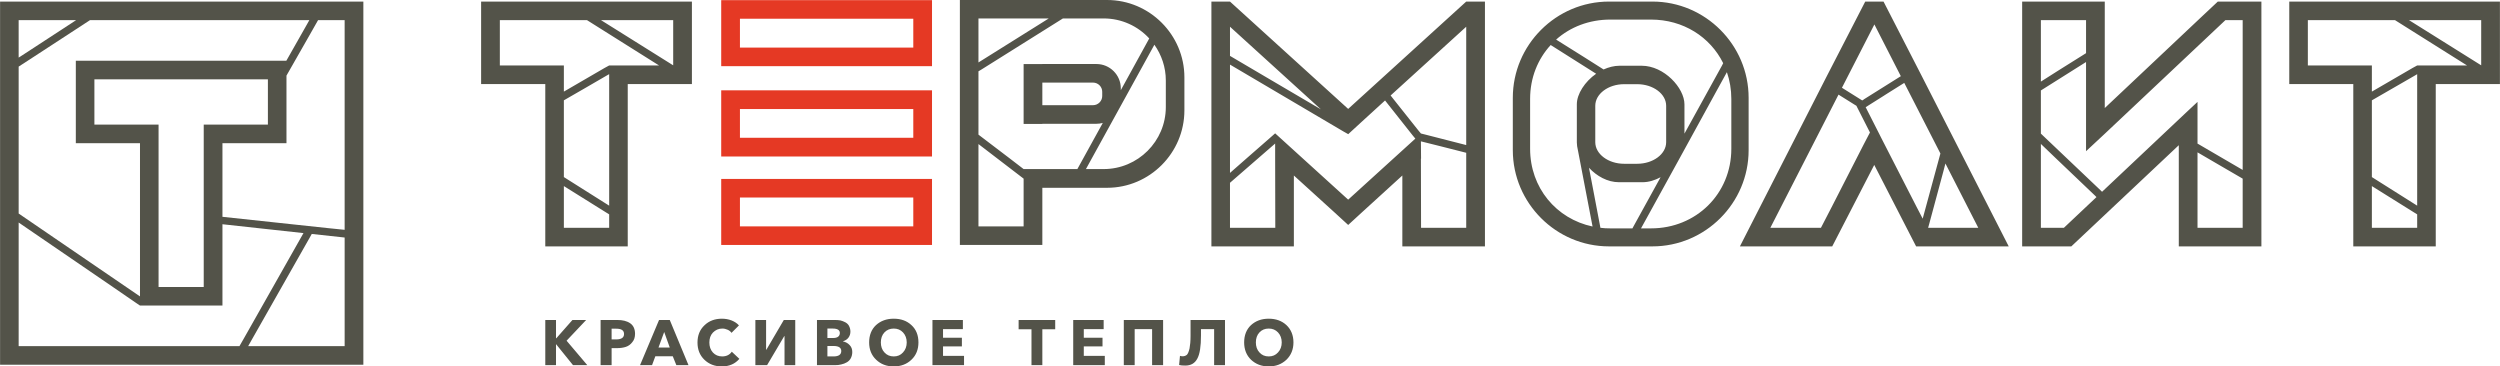
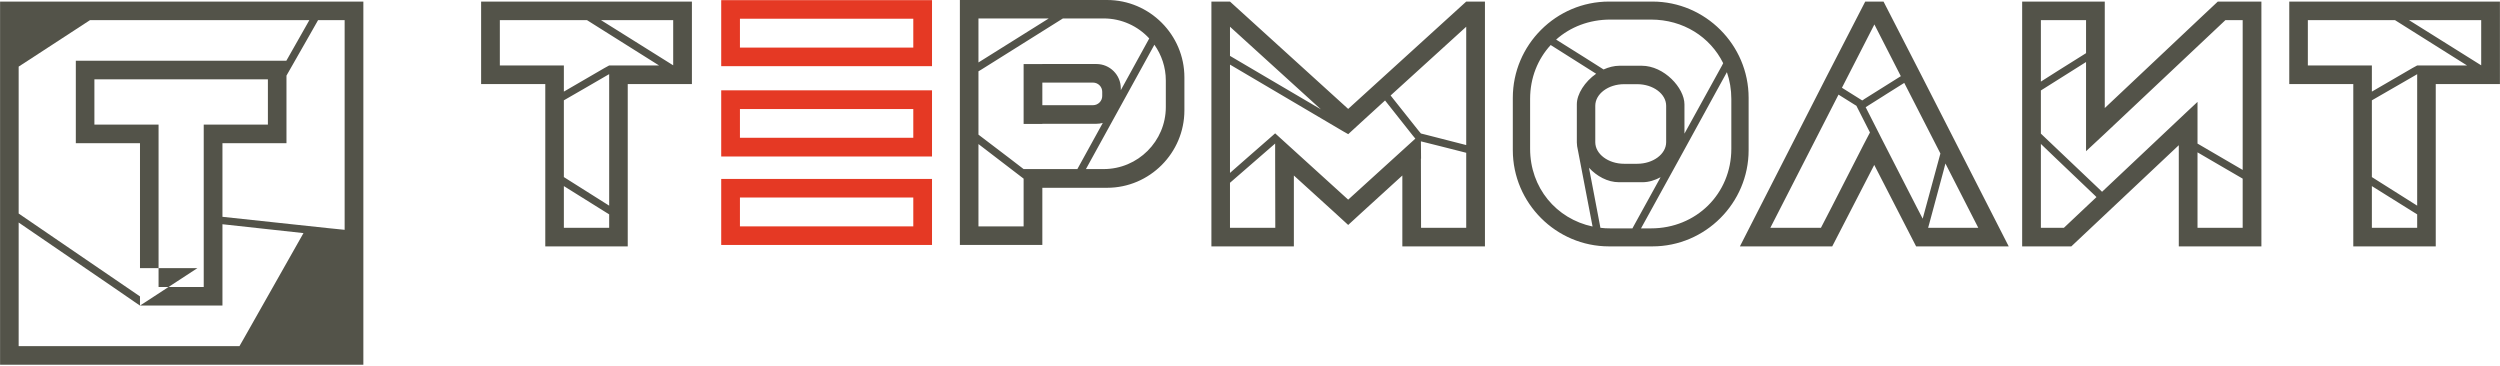
<svg xmlns="http://www.w3.org/2000/svg" xml:space="preserve" width="171.239mm" height="25.099mm" style="shape-rendering:geometricPrecision; text-rendering:geometricPrecision; image-rendering:optimizeQuality; fill-rule:evenodd; clip-rule:evenodd" viewBox="0 0 17492 2564">
  <defs>
    <style type="text/css">
   
    .fil1 {fill:#E53924}
    .fil0 {fill:#535349}
   
  </style>
  </defs>
  <g id="Слой_x0020_1">
-     <path class="fil0" d="M3815 2555l0 -316 75 0 0 128 2 0 113 -128 96 0 -137 145 145 171 -100 0 -118 -146 -1 0 0 146 -75 0zm3402 0l0 -251 -90 0 0 -65 256 0 0 65 -90 0 0 251 -76 0zm292 0l0 -316 213 0 0 64 -139 0 0 60 131 0 0 61 -131 0 0 66 147 0 0 65 -221 0zm354 0l0 -316 275 0 0 316 -77 0 0 -252 -122 0 0 252 -76 0zm431 3c-19,0 -33,-1 -44,-4l6 -64c6,2 12,3 19,3 12,0 22,-4 30,-11 7,-8 13,-22 18,-44 4,-21 7,-51 7,-88l0 -111 241 0 0 316 -76 0 0 -252 -92 0 0 44c0,76 -8,131 -26,163 -17,32 -45,48 -83,48zm-4092 -3l0 -316 117 0c37,0 67,7 90,23 22,15 34,40 34,74 0,23 -6,43 -19,58 -12,16 -27,27 -45,33 -18,6 -39,9 -62,9l-38 0 0 119 -77 0zm276 0l133 -316 75 0 131 316 -85 0 -25 -62 -122 0 -23 62 -84 0zm572 9c-49,0 -90,-16 -122,-47 -32,-31 -48,-71 -48,-120 0,-50 16,-90 49,-121 32,-31 73,-46 122,-46 23,0 46,4 67,12 22,9 39,20 52,35l-52 52c-7,-10 -16,-17 -28,-22 -11,-5 -23,-8 -36,-8 -27,0 -48,10 -66,28 -17,18 -25,41 -25,70 0,28 8,51 25,70 17,18 38,27 65,27 29,0 52,-11 67,-33l53 50c-30,35 -71,53 -123,53zm235 -9l0 -316 75 0 0 208 2 0 122 -208 80 0 0 316 -75 0 0 -203 -2 0 -120 203 -82 0zm431 0l0 -316 126 0c13,0 26,1 38,3 11,3 23,7 34,13 11,6 20,14 26,25 6,12 10,25 10,40 0,17 -5,31 -14,43 -9,12 -22,20 -38,25l0 1c19,4 34,12 46,25 13,13 19,29 19,49 0,17 -4,31 -10,43 -7,13 -16,22 -28,29 -12,7 -25,12 -39,15 -14,4 -28,5 -44,5l-126 0zm537 9c-50,0 -91,-16 -123,-47 -33,-31 -49,-72 -49,-121 0,-50 16,-91 48,-121 33,-30 74,-45 124,-45 51,0 92,15 124,45 33,30 49,71 49,121 0,49 -16,90 -49,121 -32,31 -74,47 -124,47zm271 -9l0 -316 213 0 0 64 -139 0 0 60 132 0 0 61 -132 0 0 66 147 0 0 65 -221 0zm2353 9c-50,0 -91,-16 -124,-47 -32,-31 -48,-72 -48,-121 0,-50 16,-91 48,-121 33,-30 74,-45 124,-45 50,0 92,15 124,45 32,30 49,71 49,121 0,49 -17,90 -49,121 -33,31 -74,47 -124,47zm-65 -98c17,19 38,28 65,28 27,0 48,-9 65,-28 17,-18 26,-42 26,-70 0,-28 -9,-52 -26,-70 -17,-18 -38,-27 -65,-27 -27,0 -48,9 -65,27 -17,18 -25,42 -25,70 0,28 8,52 25,70zm-2624 0c17,19 39,28 65,28 27,0 48,-9 65,-28 17,-18 26,-42 26,-70 0,-28 -9,-52 -26,-70 -17,-18 -38,-27 -65,-27 -26,0 -48,9 -65,27 -17,18 -25,42 -25,70 0,28 8,52 25,70zm-399 28l43 0c36,0 54,-13 54,-38 0,-23 -18,-35 -54,-35l-43 0 0 73zm0 -129l42 0c14,0 25,-3 33,-9 8,-6 12,-15 12,-26 0,-20 -16,-31 -49,-31l-38 0 0 66zm-1182 67l79 0 -39 -109 -40 109zm-328 -57l32 0c37,0 55,-13 55,-38 0,-25 -18,-37 -54,-37l-33 0 0 75z" />
    <path class="fil0" d="M14280 571l126 -80 190 -119 0 -231 -316 0 0 430zm-9570 -114l-13 -8 -380 -238 -112 -70 505 0 0 316zm-448 131l0 0 0 851 -317 -200 0 -537 144 -83 162 -94 11 -6 0 69zm130 0l318 0 131 0 0 0 0 -447 0 -130 -131 0 -1213 0 -131 0 0 130 0 317 0 130 131 0 318 0 0 1006 0 130 130 0 317 0 130 0 0 -130 0 -1006zm219 -130l-219 0 -130 0 0 0 0 0 0 0 -33 18 -284 165 0 -53 0 0 0 -130 0 0 -130 0 -318 0 0 -317 610 0 504 317zm-666 1136l317 0 0 -94 -197 -123 -120 -75 0 292zm13416 -1137l-13 -8 -380 -238 -112 -70 505 0 0 316zm-448 131l0 0 0 851 -317 -200 0 -537 144 -83 163 -94 10 -6 0 69zm130 0l318 0 131 0 0 0 0 -447 0 -130 -131 0 -1213 0 -130 0 0 130 0 317 0 130 130 0 318 0 0 1006 0 130 130 0 317 0 130 0 0 -130 0 -1006zm219 -130l-219 0 -130 0 0 0 0 0 0 0 -33 18 -284 165 0 -53 0 0 0 -130 0 0 -130 0 -318 0 0 -317 610 0 504 317zm-666 1136l317 0 0 -94 -197 -123 -120 -75 0 292zm-6337 -1583l0 0 0 0 -826 751 -827 -751 0 0 0 0 -130 0c0,530 0,1058 0,1583l0 130 130 0 317 0 130 0 0 -130 0 -366 283 257 96 88 0 0 1 1 97 -89 282 -257 0 366 0 130 131 0 316 0 131 0 0 -130 0 -1583 -131 0zm-317 978l28 7 108 27 181 46 0 525 -316 0 -1 -484 1 0 -1 -121zm317 26l-281 -72 -36 -9 -20 -24 -174 -219 -18 -23 529 -481 0 828zm-568 -312l193 244 19 23 -470 427 -511 -464 -42 37 -159 139 -115 101 0 -758 794 468 32 18 0 0 0 0 1 1 97 -89 161 -147zm-449 62l-371 -218 -265 -156 0 -204 636 578zm-636 514l313 -272 3 -3 0 106 1 484 -317 0 0 -315zm-1760 -842l377 -236 115 -72 -492 0 0 308zm447 11l379 0c93,0 170,76 170,170l0 13 199 -362c-79,-86 -193,-140 -319,-140l-285 0 -571 358 -20 12 0 443 217 165 99 76 131 0 245 0 178 -323c-14,4 -29,6 -44,6l-379 0 0 1 -131 0 0 -1 0 -130 0 -158 0 -130 131 0zm0 288l355 0c35,0 64,-29 64,-64l0 -30c0,-35 -29,-64 -64,-64l-355 0 0 158zm0 578l0 270 0 26 0 104 -131 0 -316 0 -130 0 0 -104 0 -26 0 -1455 0 -128 0 -1 1030 0c298,0 541,244 541,541l0 231c0,298 -243,542 -541,542l-453 0zm305 -131l124 0c240,0 435,-195 435,-434l0 -186c0,-93 -30,-179 -80,-250l-44 80 -435 790zm-436 67l-316 -242 0 576 316 0 0 -270 0 -64zm4170 -790l155 0c157,0 299,156 299,270l0 205 263 -477 8 -16c-91,-184 -280,-305 -505,-305l-285 0c-148,0 -280,52 -379,140l201 126 131 83c36,-16 74,-26 112,-26zm432 626c-5,10 -11,21 -17,31l-265 481 70 0c316,0 562,-242 562,-557l0 -349c0,-66 -11,-129 -31,-187l-70 127 -249 454zm-145 154c-39,21 -82,35 -127,35l-164 0c-81,0 -156,-43 -210,-101l34 178 46 242c22,3 45,4 69,4l143 0 12 0 8 -15 189 -343zm-584 -217c-1,-9 -2,-18 -2,-26l0 -89 0 -130 0 -49c0,-71 56,-158 135,-213l-318 -201c-90,98 -144,229 -144,377l0 150 0 199c0,273 183,490 437,544l-101 -526 -7 -36 0 0zm223 -1012l304 0c370,0 673,303 673,673l0 367c0,370 -303,673 -673,673l-304 0c-370,0 -673,-303 -673,-673l0 -367c0,-370 303,-673 673,-673zm106 578l91 0c112,0 203,68 203,151l0 255c0,83 -91,151 -203,151l-91 0c-111,0 -202,-68 -202,-151l0 -255c0,-83 91,-151 202,-151zm1666 114l-27 -17 -115 -72 227 -443 185 362 -260 163 0 1 -9 5 -1 1zm912 1021l-531 0 0 0 -4 0 -293 -570 -294 570 -3 0 0 0 -531 0 0 0 -112 0 609 -1193 268 -520 128 0 267 520 609 1193 -113 0 0 0zm-451 -130l351 0 -230 -450 -14 54 -100 371 -7 25zm-750 0l-354 0 477 -932 115 72 10 6 95 187 -9 17 -35 67 -224 438 -75 145zm836 -520l-124 456 -42 -81 -249 -486 -11 -22 -97 -191 127 -80 17 -11 0 0 126 -79 253 494zm2115 -933l-121 0 -844 795 0 0 -131 122 0 -67 0 -112 0 -445 -316 199 0 302 419 398 9 9 593 -559 75 -70 0 154 0 26 0 112 4 2 312 182 0 -1048zm-1096 -130l131 0 0 130 0 615 678 -639 113 -106 4 0 170 0 17 0 114 0 0 130 0 1453 0 130 -131 0 -316 0 -105 0 -26 0 0 -708 -752 708 -213 0 -131 0 0 -130 0 -1453 0 -130 131 0 316 0zm1096 1583l0 -344 -172 -100 -144 -84 0 528 316 0zm-1251 0l123 -116 105 -99 -11 -11 -278 -265 -100 -96 0 587 161 0z" />
    <path class="fil1" d="M5177 131l0 202 1213 0 0 -202 -1213 0zm1213 -130l131 0 0 130 0 202 0 130 -131 0 -1213 0 -131 0 0 -130 0 -202 0 -130 131 0 1213 0zm0 762l-1213 0 0 201 1213 0 0 -201zm-1213 -131l1213 0 131 0 0 131 0 201 0 131 -131 0 -1213 0 -131 0 0 -131 0 -201 0 -131 131 0zm1213 750l-1213 0 0 202 1213 0 0 -202zm-1213 -130l1213 0 131 0 0 130 0 202 0 130 -131 0 -1213 0 -131 0 0 -130 0 -202 0 -130 131 0z" />
-     <path class="fil0" d="M2542 2552l-131 0 -2281 0 -130 0 0 -130 0 -2281 0 -130 130 0 2281 0 131 0 0 130 0 2281 0 130zm-1173 -1997l56 0 449 0 0 317 -100 0 1 0 -219 0 -131 0 0 130 0 851 0 62 0 93 -316 0 0 -292 0 -62 0 -538 0 -60 0 -54 0 -130 -130 0 -319 0 0 0 0 -317 449 0 161 0 99 0zm187 447l318 0 130 0 0 0 0 -447 0 -26 158 -277 63 -111 186 0 0 1467 -118 -12 -737 -79 0 -515zm447 -577l-129 0 -1214 0 -130 0 0 130 0 317 0 130 130 0 319 0 0 1006 0 66 -574 -392 -275 -188 0 -1028 68 -44 431 -281 1535 0 -47 83 -114 201zm-1024 1713l0 0 130 0 316 0 131 0 0 -130 0 -439 567 62 0 0 -412 728 -36 63 -1545 0 0 -865 668 457 154 106 27 18 0 0zm-849 -1735l42 -27 360 -235 -402 0 0 262zm2051 1234l-14 25 -412 726 -19 34 675 0 0 -760 -230 -25z" />
+     <path class="fil0" d="M2542 2552l-131 0 -2281 0 -130 0 0 -130 0 -2281 0 -130 130 0 2281 0 131 0 0 130 0 2281 0 130zm-1173 -1997l56 0 449 0 0 317 -100 0 1 0 -219 0 -131 0 0 130 0 851 0 62 0 93 -316 0 0 -292 0 -62 0 -538 0 -60 0 -54 0 -130 -130 0 -319 0 0 0 0 -317 449 0 161 0 99 0zm187 447l318 0 130 0 0 0 0 -447 0 -26 158 -277 63 -111 186 0 0 1467 -118 -12 -737 -79 0 -515zm447 -577l-129 0 -1214 0 -130 0 0 130 0 317 0 130 130 0 319 0 0 1006 0 66 -574 -392 -275 -188 0 -1028 68 -44 431 -281 1535 0 -47 83 -114 201zm-1024 1713l0 0 130 0 316 0 131 0 0 -130 0 -439 567 62 0 0 -412 728 -36 63 -1545 0 0 -865 668 457 154 106 27 18 0 0zl42 -27 360 -235 -402 0 0 262zm2051 1234l-14 25 -412 726 -19 34 675 0 0 -760 -230 -25z" />
  </g>
</svg>